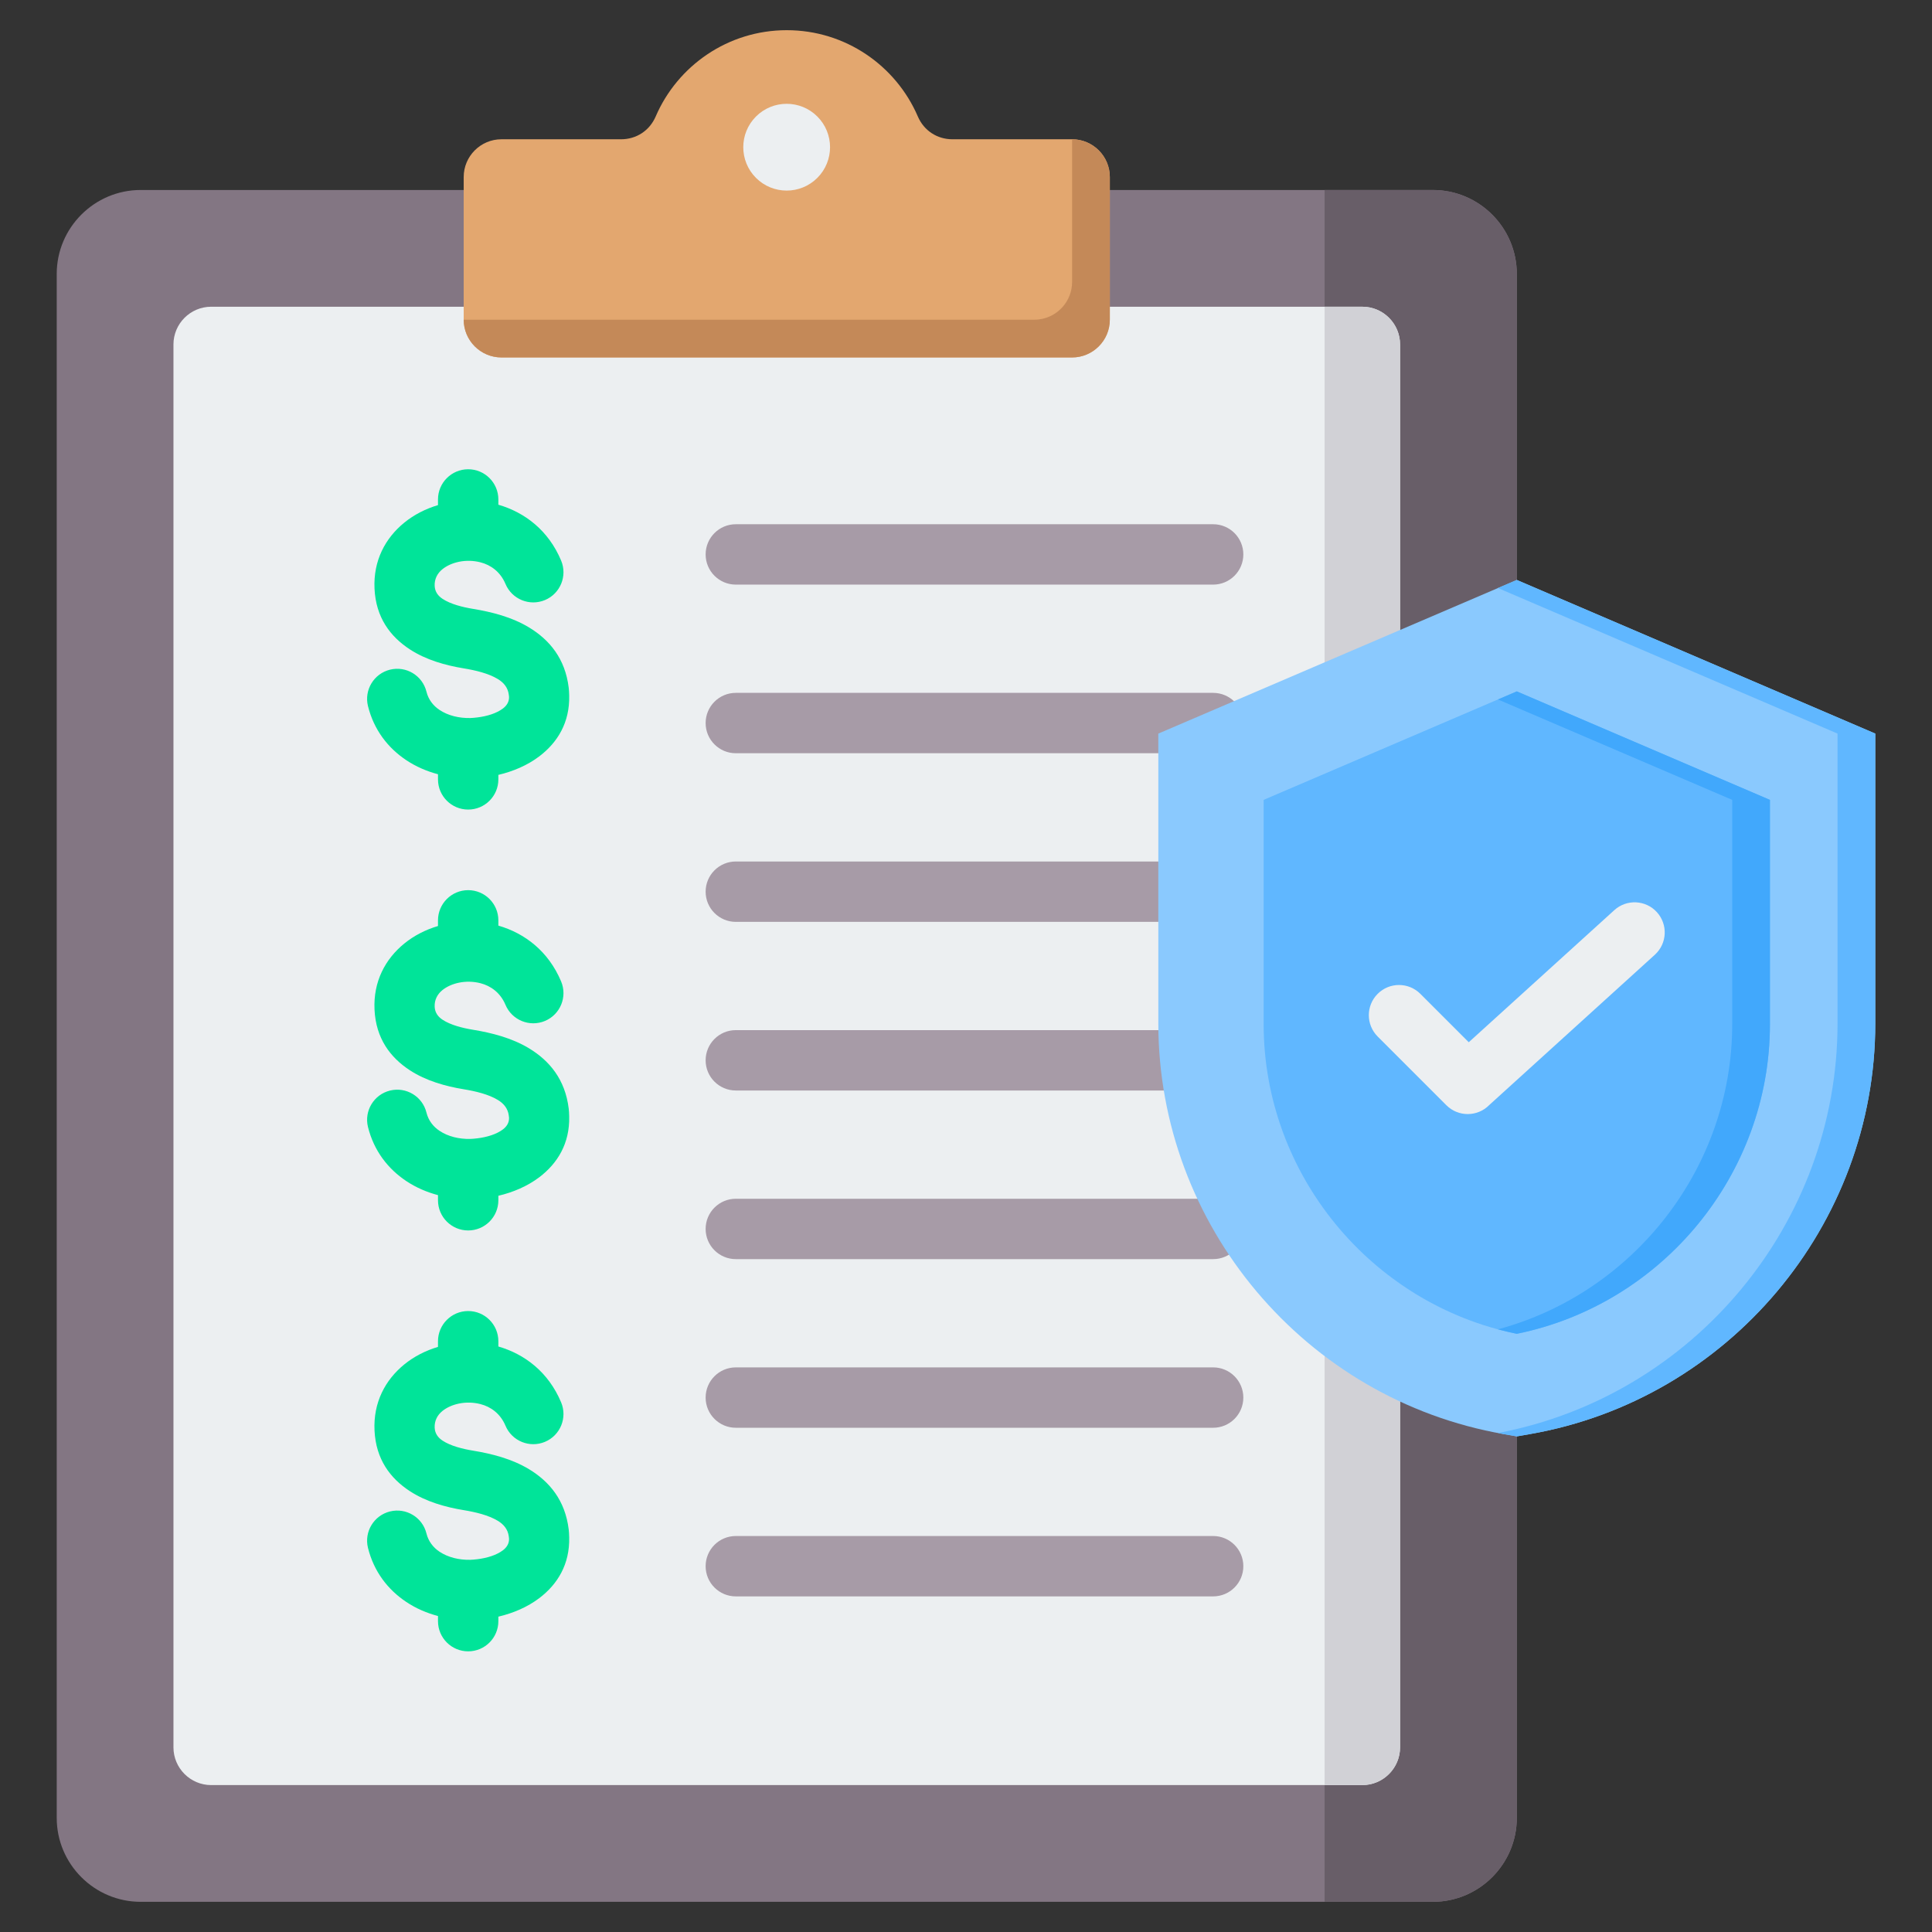
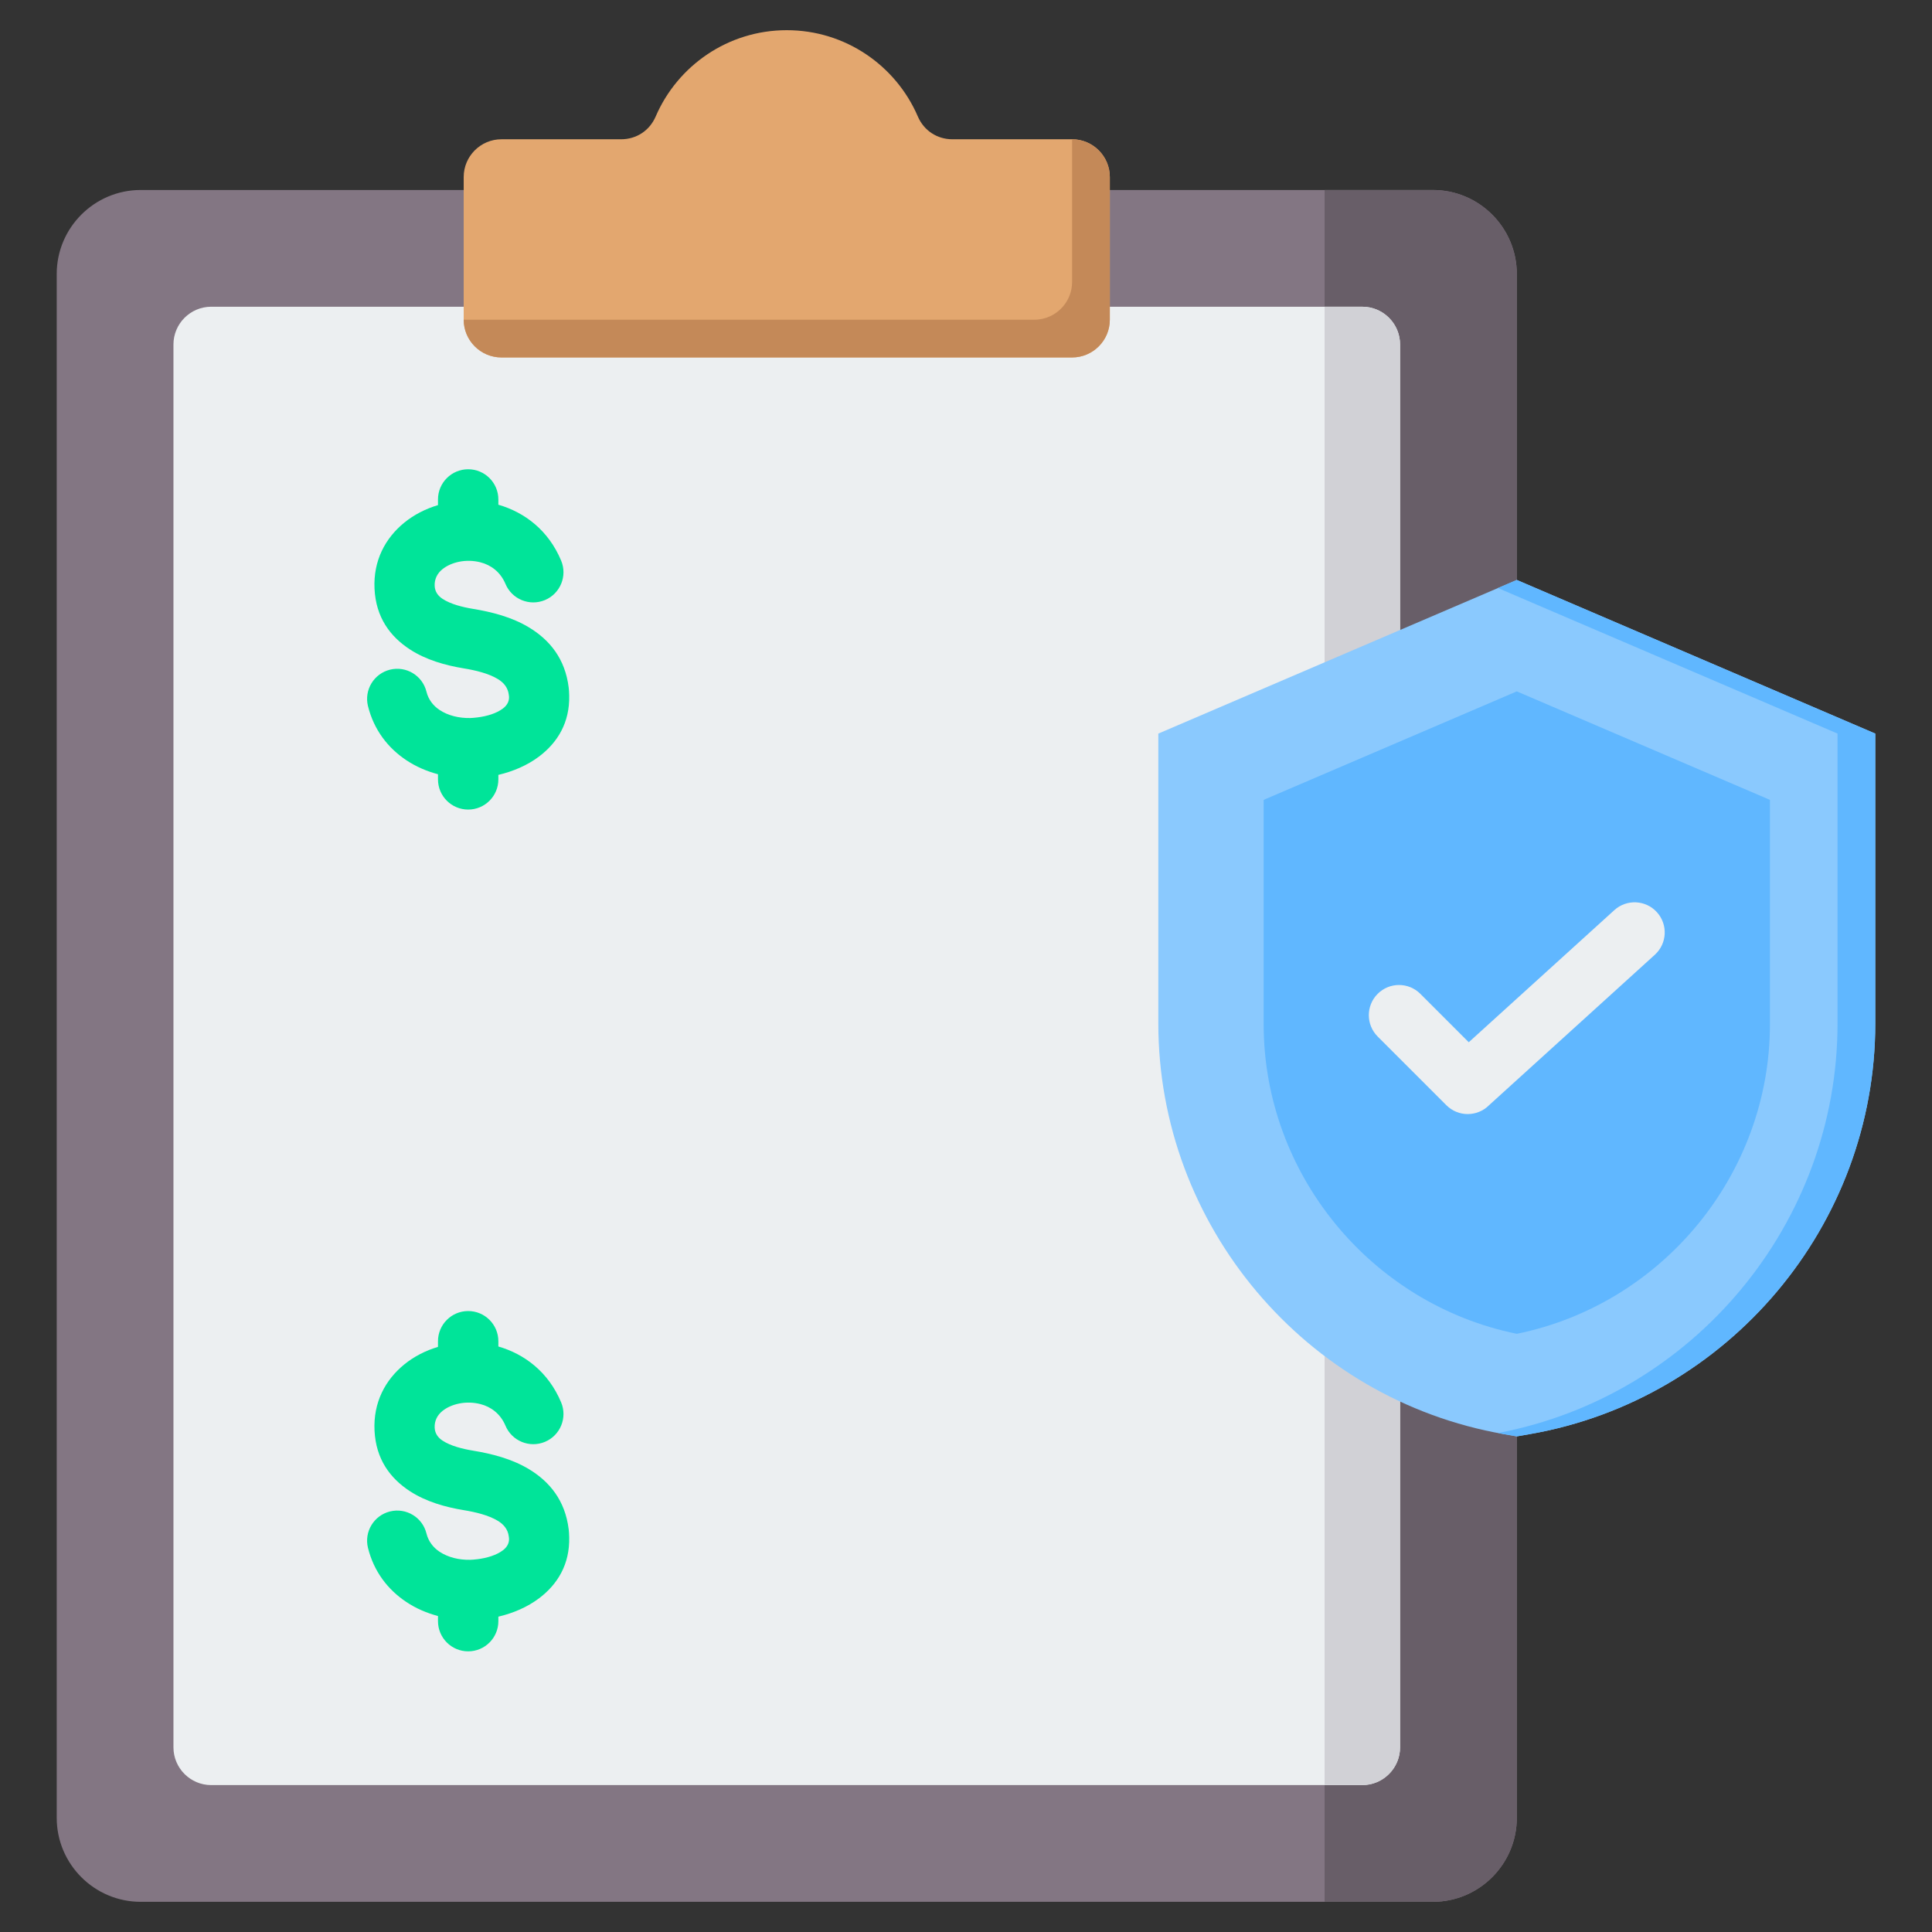
<svg xmlns="http://www.w3.org/2000/svg" id="Layer_1" height="512" viewBox="0 0 512 512" width="512">
  <rect x="0" y="0" width="512" height="512" fill="#333333" stroke="none" />
  <g clip-rule="evenodd" fill-rule="evenodd">
    <g>
      <path d="m379.73 50.35c12.248 0 22.238 9.99 22.238 22.238v409.175c0 12.248-9.99 22.237-22.238 22.237h-342.46c-12.248 0-22.237-9.99-22.237-22.237v-409.175c0-12.248 9.99-22.238 22.237-22.238z" fill="#837683" />
      <path d="m351.032 504h28.699c12.248 0 22.238-9.99 22.238-22.237v-409.175c0-12.248-9.99-22.238-22.238-22.238h-28.699z" fill="#685e68" />
      <path d="m361.033 81.286h-305.066c-5.508 0-10 4.492-10 10v371.78c0 5.508 4.492 10 10 10h305.065c5.508 0 10-4.492 10-10v-371.781c0-5.507-4.492-9.999-9.999-9.999z" fill="#eceff1" />
      <path d="m351.032 473.065h10.001c.315 0 .626-.015.934-.043 5.073-.473 9.066-4.763 9.066-9.956v-371.781c0-5.193-3.993-9.483-9.066-9.957-.308-.029-.619-.043-.934-.043h-10.001z" fill="#d1d1d6" />
      <path d="m132.885 36.909h31.697c4.082 0 7.57-2.296 9.184-6.045 5.791-13.448 19.162-22.864 34.734-22.864s28.943 9.416 34.734 22.864c1.614 3.749 5.102 6.045 9.184 6.045h31.697c5.508 0 10 4.492 10 10v37.819c0 5.507-4.492 10-10 10h-151.23c-5.508 0-10-4.492-10-10v-37.82c0-5.507 4.492-9.999 10-9.999z" fill="#e3a76f" />
      <path d="m274.115 84.727-151.23.001c0 5.507 4.492 10 10 10h151.231c5.508 0 10-4.492 10-10v-3.442-30.936-3.442c0-5.507-4.492-10-10-10v13.442 24.377c0 2.505-.93 4.801-2.462 6.559-1.836 2.106-4.537 3.441-7.539 3.441z" fill="#c48958" />
-       <ellipse cx="208.5" cy="38.991" fill="#eceff1" rx="11.5" ry="11.5" transform="matrix(.707 -.707 .707 .707 33.497 158.852)" />
    </g>
    <g>
-       <path d="m195 199.616c-4.418 0-8-3.582-8-8s3.582-8 8-8h126.496c4.418 0 8 3.582 8 8s-3.582 8-8 8zm0 223.443c-4.418 0-8-3.582-8-8s3.582-8 8-8h126.496c4.418 0 8 3.582 8 8s-3.582 8-8 8zm0-44.688c-4.418 0-8-3.582-8-8s3.582-8 8-8h126.496c4.418 0 8 3.582 8 8s-3.582 8-8 8zm0-44.689c-4.418 0-8-3.582-8-8s3.582-8 8-8h126.496c4.418 0 8 3.582 8 8s-3.582 8-8 8zm0-44.689c-4.418 0-8-3.582-8-8s3.582-8 8-8h126.496c4.418 0 8 3.582 8 8s-3.582 8-8 8zm0-44.689c-4.418 0-8-3.582-8-8s3.582-8 8-8h126.496c4.418 0 8 3.582 8 8s-3.582 8-8 8zm0-89.378c-4.418 0-8-3.582-8-8s3.582-8 8-8h126.496c4.418 0 8 3.582 8 8s-3.582 8-8 8z" fill="#a79ba7" />
      <g fill="#00e499">
        <path d="m148.703 148.553c1.708 4.073-.208 8.76-4.281 10.469-4.073 1.708-8.76-.208-10.469-4.281-1.337-3.185-3.873-5.023-6.655-5.728-1.872-.474-3.819-.506-5.62-.143-1.706.344-3.261 1.025-4.456 1.996-1.297 1.054-2.121 2.564-2.03 4.425.075 1.559.925 2.652 2.11 3.425 2.113 1.38 5.166 2.169 8.105 2.651 4.876.801 10.221 2.15 14.763 4.893 5.476 3.306 9.608 8.292 10.541 15.977.067.551.11 1.253.13 2.096.17 7.125-3.065 12.421-7.926 16.109-3.155 2.394-6.972 4.004-10.843 4.909v1.194c0 4.418-3.582 8-8 8s-8-3.582-8-8v-1.36c-3.005-.793-5.862-2.035-8.403-3.728-4.854-3.233-8.575-8.009-10.151-14.331-1.053-4.28 1.564-8.603 5.844-9.656s8.603 1.564 9.656 5.844c.525 2.107 1.797 3.72 3.464 4.83 2.25 1.498 5.176 2.212 8.169 2.141.457-.011 1.083-.064 1.877-.16 2.563-.311 5.069-1.084 6.763-2.37.986-.748 1.643-1.761 1.613-3.047-.001-.031-.023-.227-.068-.596-.233-1.922-1.382-3.239-2.915-4.165-2.466-1.489-5.863-2.303-9.076-2.83-4.746-.779-9.925-2.215-14.23-5.026-5.233-3.417-8.993-8.482-9.36-16.05-.362-7.459 2.846-13.437 7.905-17.55 2.572-2.091 5.631-3.654 8.913-4.63v-1.5c0-4.418 3.582-8 8-8s8 3.582 8 8v1.396c6.985 2.019 13.267 6.786 16.63 14.796z" />
-         <path d="m148.703 260.093c1.708 4.073-.208 8.76-4.281 10.469-4.073 1.708-8.76-.208-10.469-4.281-1.337-3.185-3.873-5.023-6.655-5.728-1.872-.475-3.819-.506-5.62-.143-1.706.344-3.261 1.025-4.456 1.996-1.297 1.054-2.121 2.565-2.03 4.425.075 1.559.925 2.651 2.11 3.425 2.113 1.38 5.166 2.168 8.105 2.651 4.876.801 10.221 2.15 14.763 4.893 5.476 3.306 9.608 8.292 10.541 15.977.067.551.11 1.253.13 2.096.17 7.125-3.065 12.421-7.926 16.109-3.155 2.394-6.972 4.004-10.843 4.909v1.194c0 4.418-3.582 8-8 8s-8-3.582-8-8v-1.36c-3.005-.793-5.862-2.035-8.403-3.728-4.854-3.233-8.575-8.009-10.151-14.33-1.053-4.28 1.564-8.603 5.844-9.656s8.603 1.564 9.656 5.844c.525 2.107 1.797 3.72 3.464 4.831 2.25 1.498 5.176 2.212 8.169 2.141.457-.011 1.083-.064 1.877-.16 2.563-.311 5.069-1.084 6.763-2.37.986-.748 1.643-1.761 1.613-3.047-.001-.031-.023-.227-.068-.596-.233-1.922-1.382-3.239-2.915-4.165-2.466-1.489-5.863-2.303-9.076-2.83-4.746-.779-9.925-2.215-14.23-5.026-5.233-3.417-8.993-8.482-9.36-16.05-.362-7.459 2.846-13.437 7.905-17.55 2.572-2.091 5.631-3.654 8.913-4.63v-1.5c0-4.418 3.582-8 8-8s8 3.582 8 8v1.396c6.985 2.017 13.266 6.783 16.63 14.794z" />
        <path d="m148.703 371.633c1.708 4.073-.208 8.76-4.281 10.469-4.073 1.708-8.76-.208-10.469-4.281-1.337-3.185-3.873-5.023-6.655-5.728-1.872-.475-3.819-.506-5.62-.143-1.706.344-3.261 1.025-4.456 1.996-1.297 1.054-2.121 2.565-2.03 4.425.075 1.559.925 2.652 2.11 3.425 2.113 1.38 5.166 2.168 8.105 2.651 4.876.801 10.221 2.15 14.763 4.893 5.476 3.306 9.608 8.293 10.541 15.977.067.551.11 1.253.13 2.096.17 7.125-3.065 12.421-7.926 16.109-3.155 2.394-6.972 4.004-10.843 4.909v1.194c0 4.418-3.582 8-8 8s-8-3.582-8-8v-1.36c-3.005-.793-5.862-2.035-8.403-3.728-4.854-3.233-8.575-8.009-10.151-14.331-1.053-4.28 1.564-8.603 5.844-9.656s8.603 1.564 9.656 5.844c.525 2.107 1.797 3.72 3.464 4.831 2.25 1.498 5.176 2.212 8.169 2.141.457-.011 1.083-.064 1.877-.16 2.563-.311 5.069-1.084 6.763-2.37.986-.748 1.643-1.761 1.613-3.047-.001-.031-.023-.227-.068-.596-.233-1.922-1.382-3.239-2.915-4.165-2.466-1.489-5.863-2.303-9.076-2.83-4.746-.779-9.925-2.215-14.23-5.026-5.233-3.417-8.993-8.482-9.36-16.05-.362-7.459 2.846-13.437 7.905-17.55 2.572-2.091 5.631-3.654 8.913-4.63v-1.5c0-4.418 3.582-8 8-8s8 3.582 8 8v1.396c6.985 2.018 13.266 6.784 16.63 14.795z" />
      </g>
    </g>
    <g>
      <path d="m401.968 153.695 95 40.714v76.816c0 53.468-38.898 99.65-91.543 108.827l-3.457.603-3.458-.603c-52.644-9.177-91.543-55.36-91.543-108.827v-76.816z" fill="#8ac9fe" />
      <path d="m401.968 153.695 95 40.714v76.816c0 53.468-38.898 99.65-91.543 108.827l-3.457.603-3.458-.603c-.516-.09-1.029-.19-1.543-.287 51.859-9.803 90-55.597 90-108.54v-76.816l-90-38.571z" fill="#60b7ff" />
      <path d="m401.968 183.222-67.086 28.751v59.467c0 39.66 28.423 74.166 67.086 82.031 38.663-7.865 67.085-42.371 67.085-82.031v-59.467z" fill="#60b7ff" />
-       <path d="m401.968 183.222-5 2.143 62.086 26.608v59.467c0 37.929-25.998 71.142-62.086 80.848 1.647.443 3.313.84 5 1.183 38.663-7.865 67.085-42.371 67.085-82.031v-59.467z" fill="#41a8fc" />
      <path d="m365.096 274.69c-3.124-3.124-3.124-8.189 0-11.313s8.189-3.124 11.313 0l12.829 12.828 38.571-35.004c3.262-2.968 8.313-2.731 11.281.531 2.969 3.262 2.731 8.313-.531 11.281l-43.898 39.838-.044.045c-3.124 3.124-8.189 3.124-11.313 0z" fill="#eceff1" />
    </g>
  </g>
</svg>